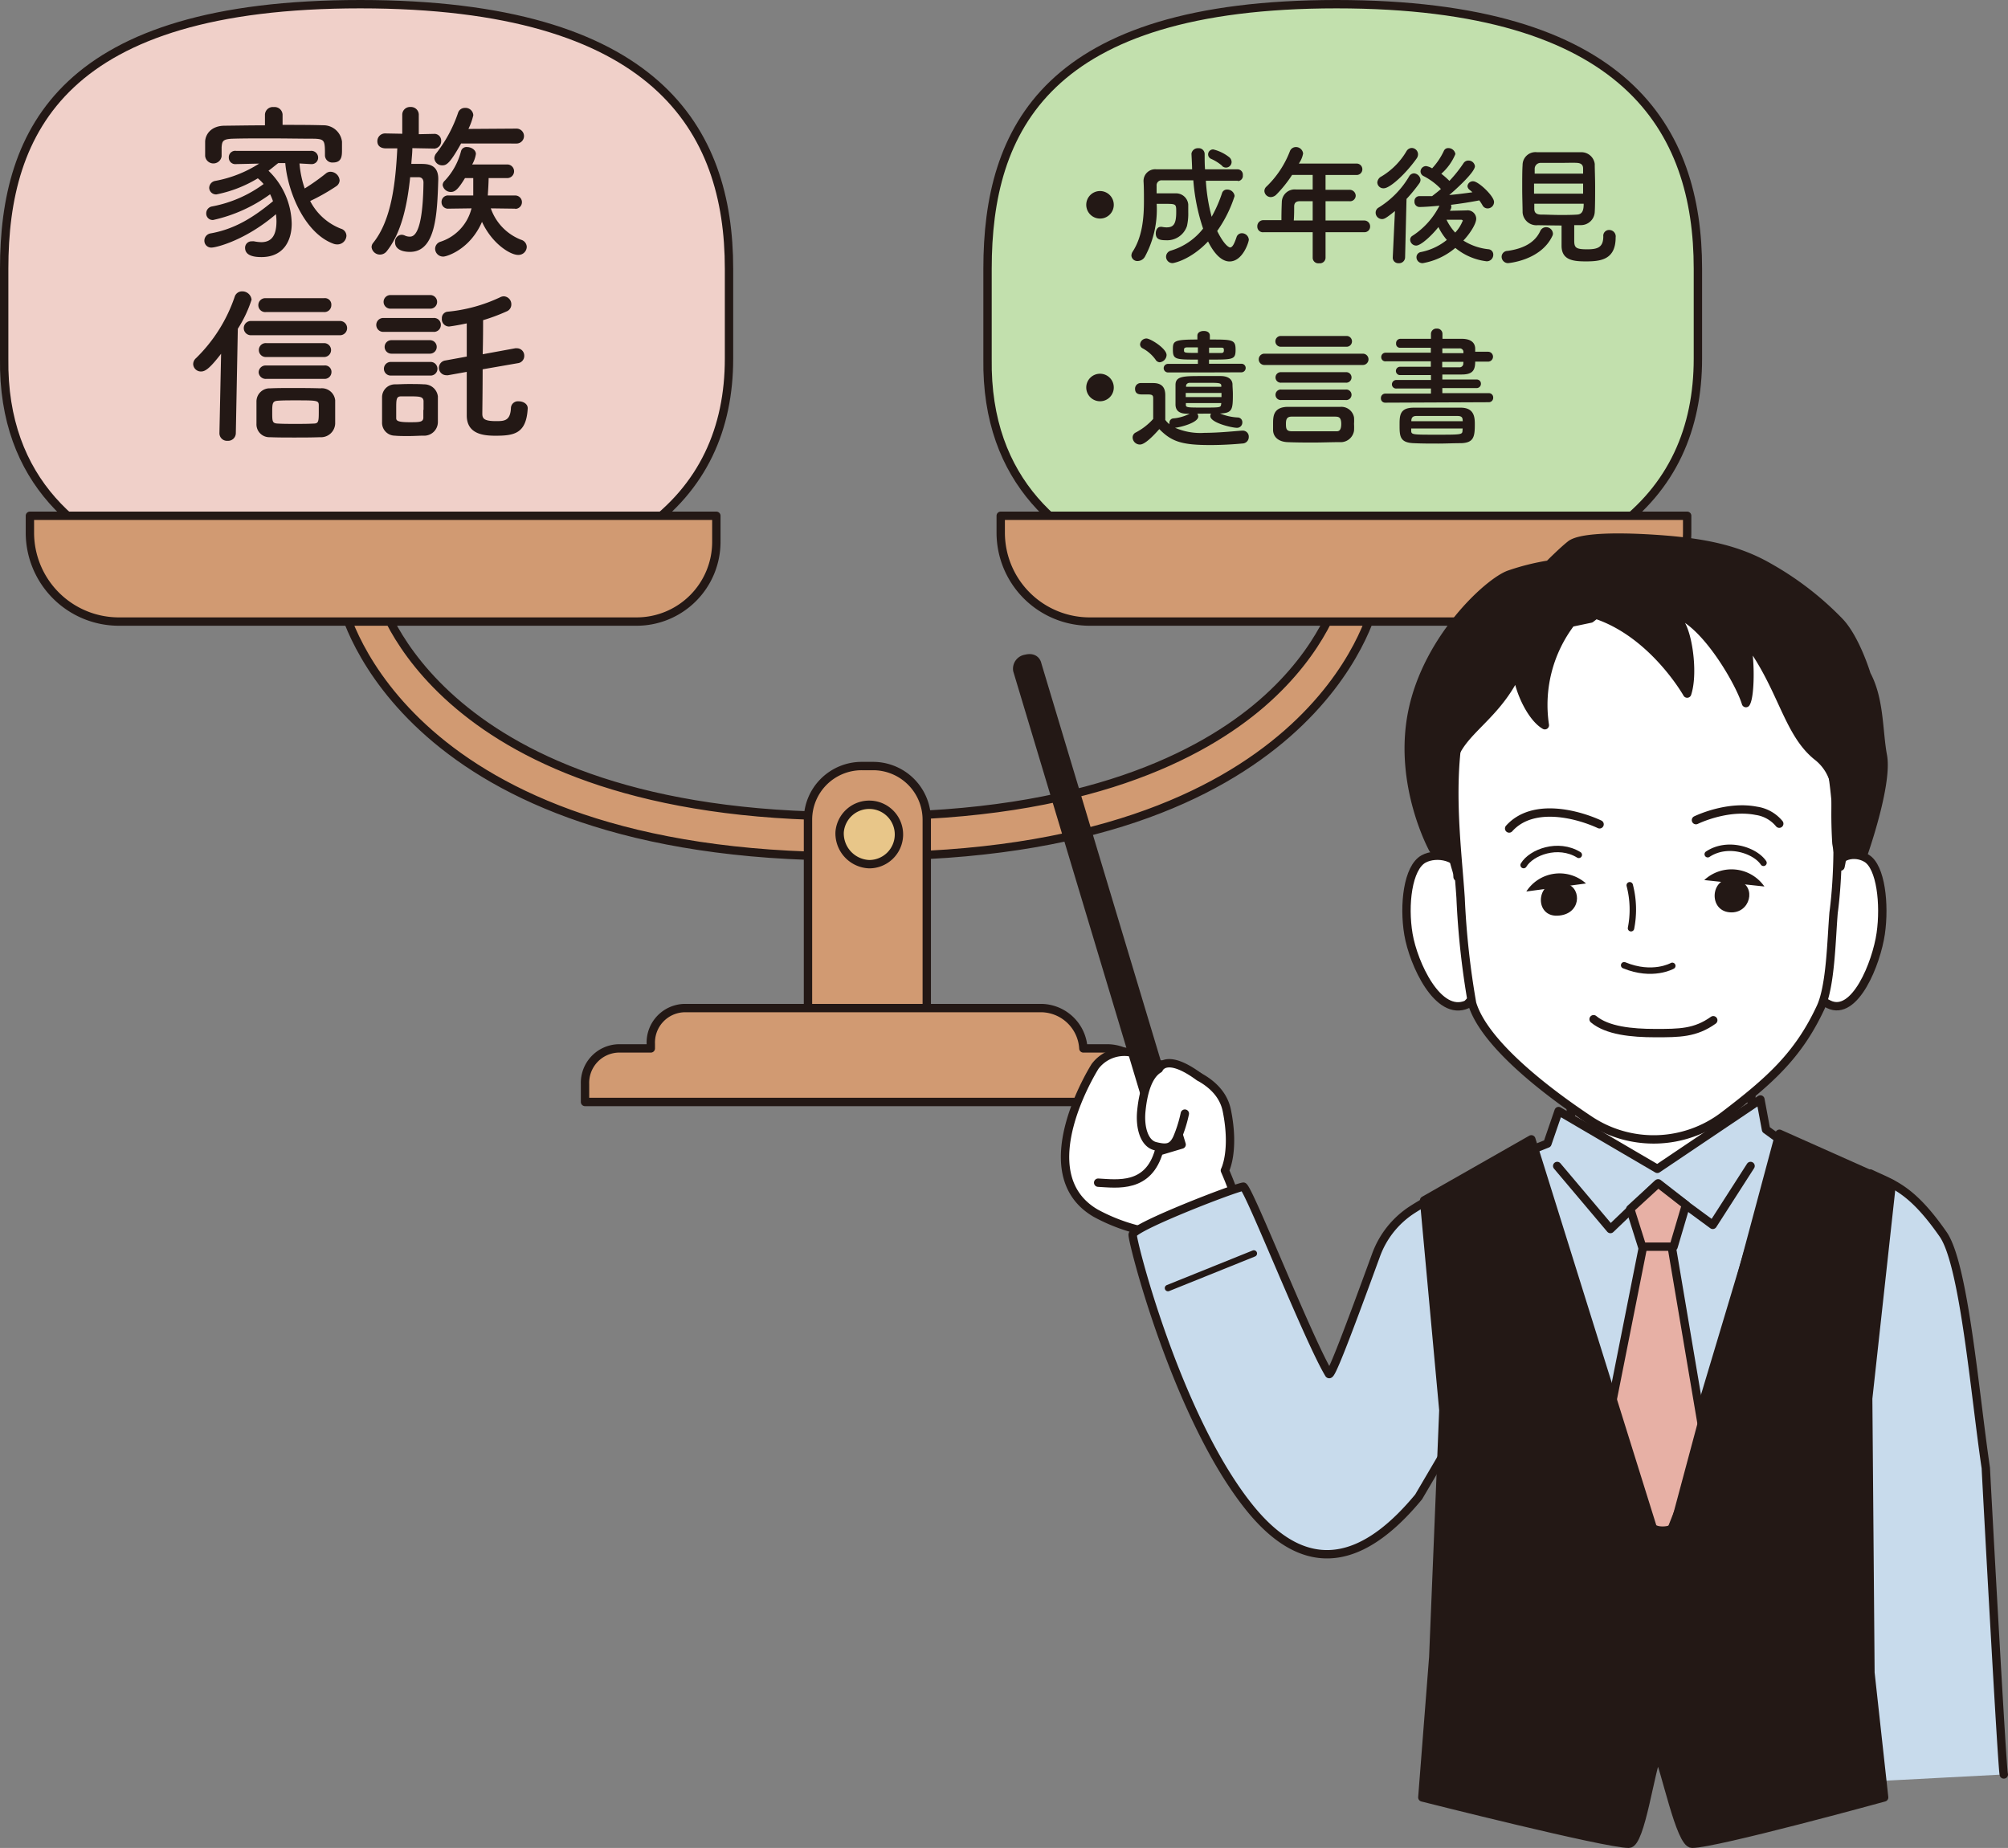
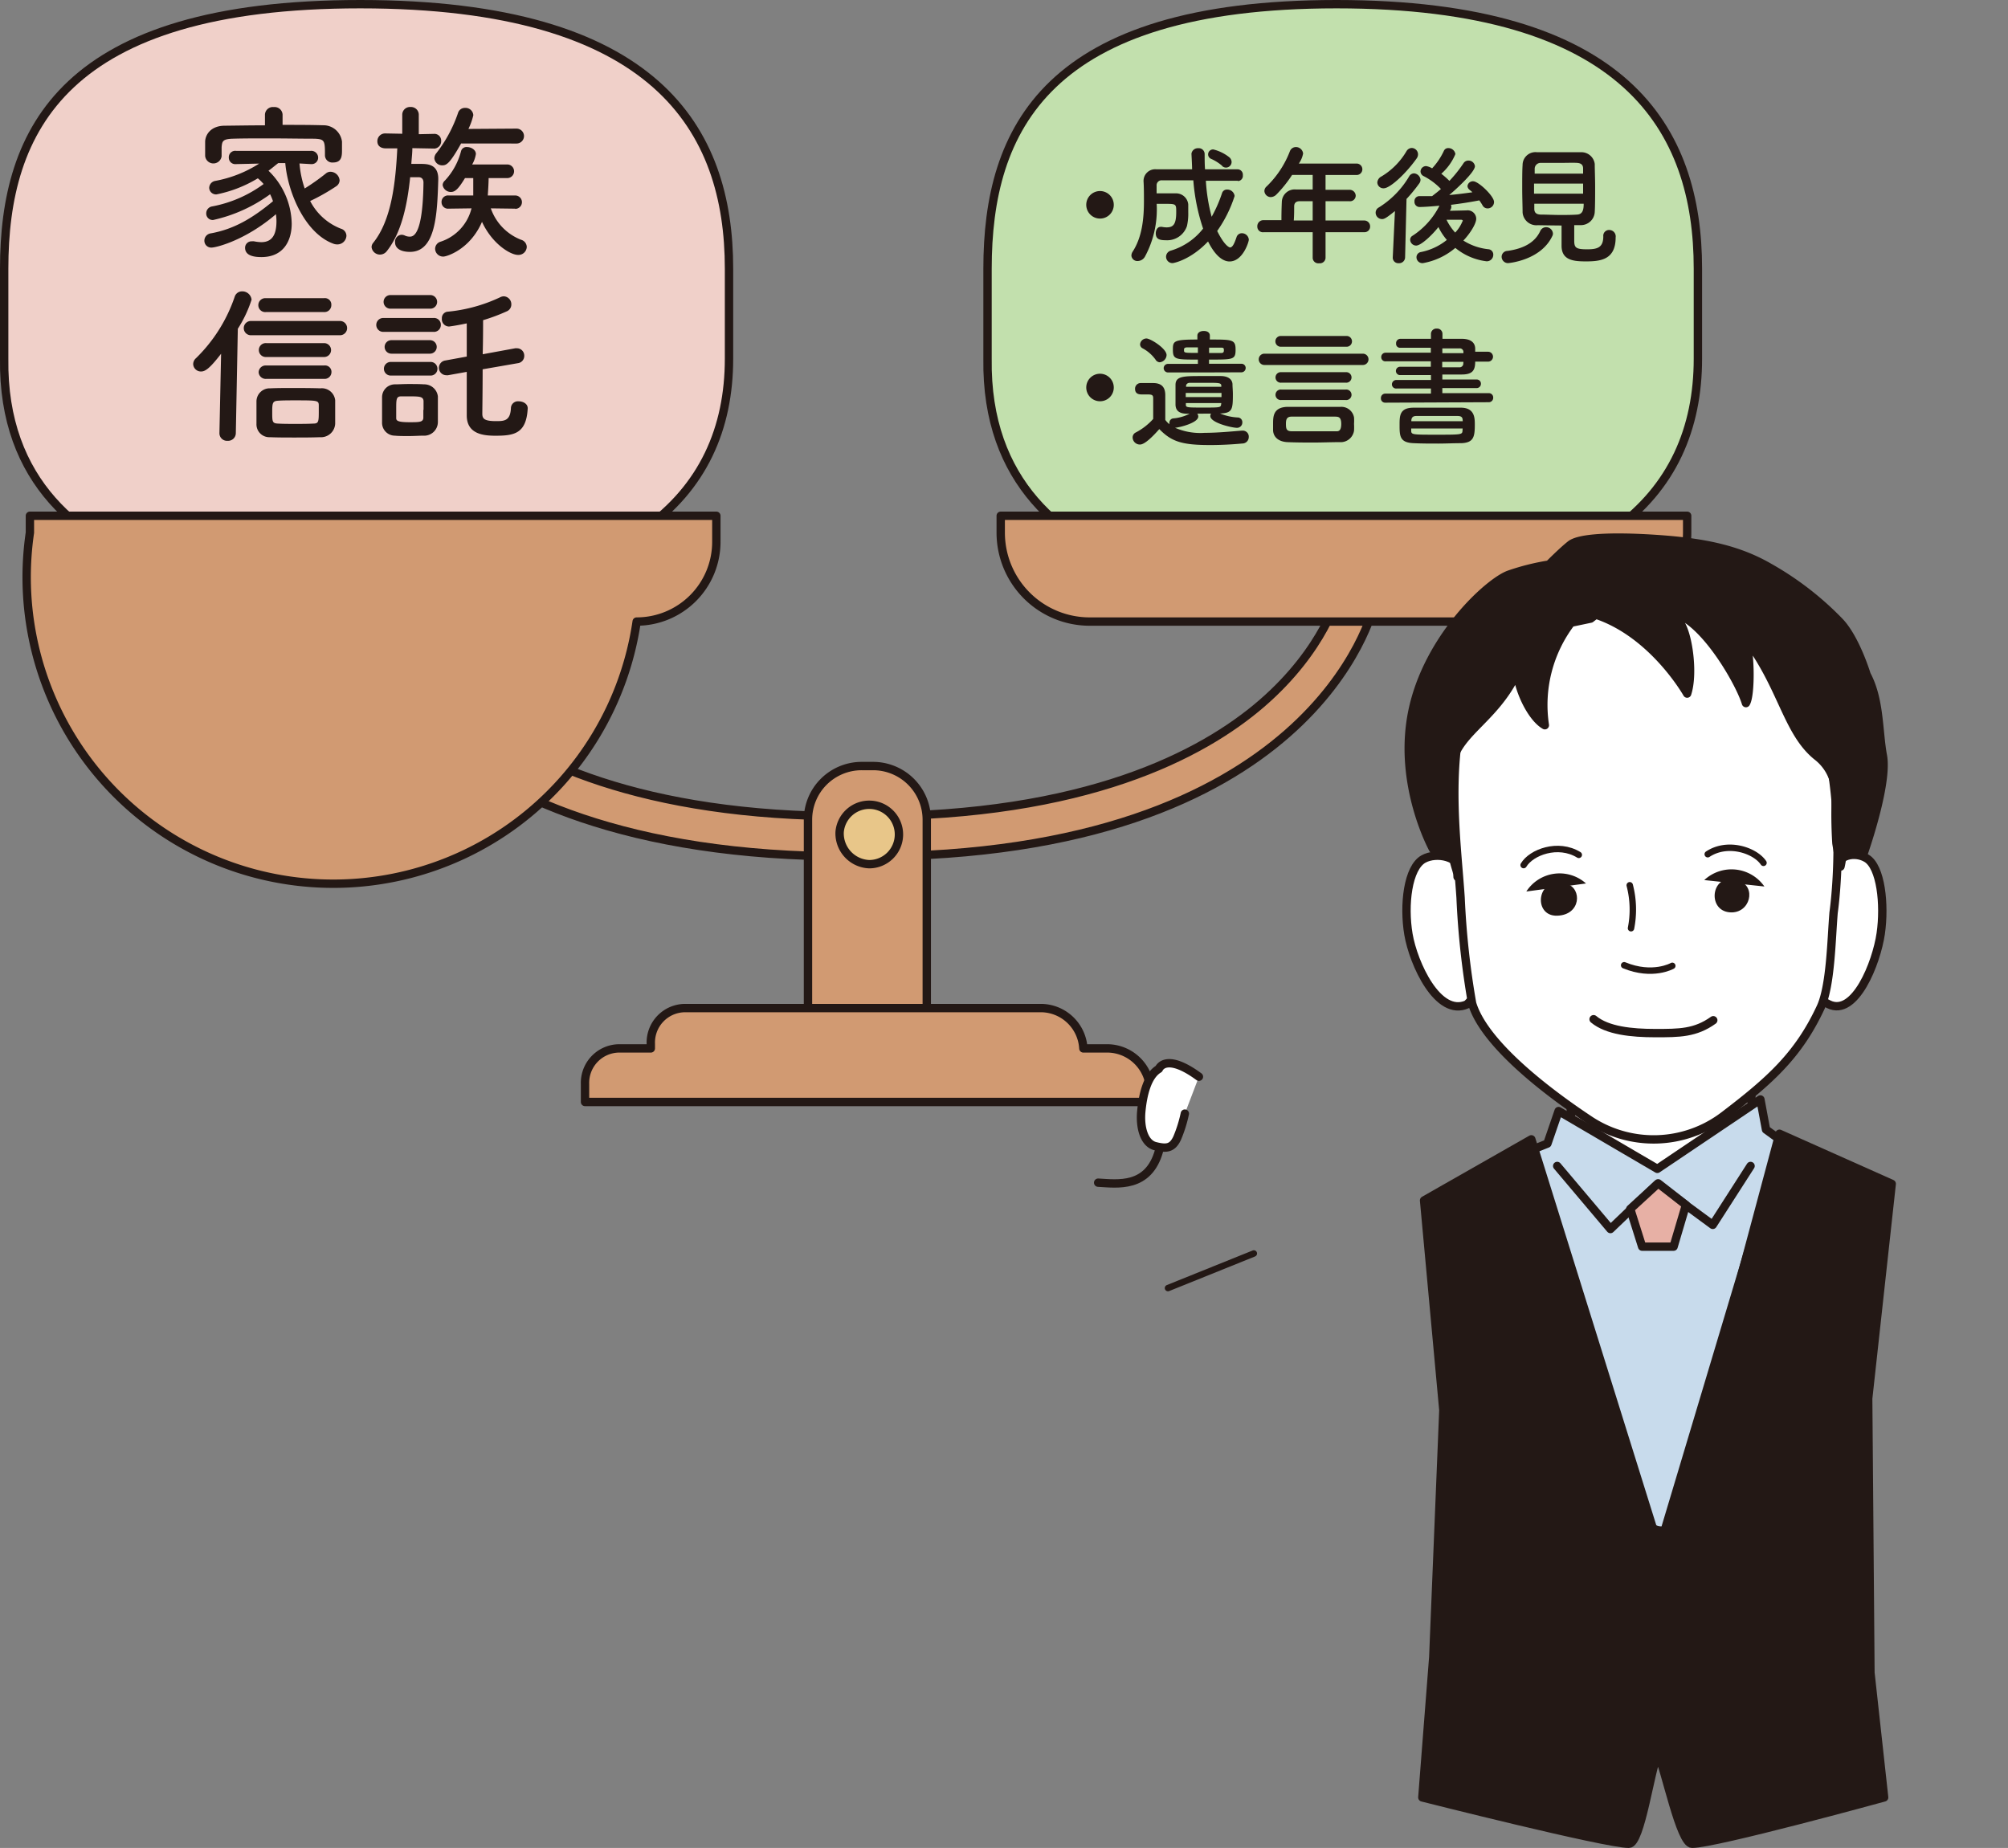
<svg xmlns="http://www.w3.org/2000/svg" viewBox="0 0 312.24 287.38">
  <rect x="0" y="0" width="312.24" height="287.38" fill="#808080" stroke="none" />
  <defs>
    <clipPath id="clip-path" transform="translate(-1.88 -.08)">
      <path fill="none" d="M0 0h316v291H0z" />
    </clipPath>
    <style>.cls-13,.cls-9{fill:none}.cls-10,.cls-11,.cls-12,.cls-13,.cls-6,.cls-8,.cls-9{stroke:#231815;stroke-linecap:round;stroke-linejoin:round}.cls-10,.cls-11,.cls-12,.cls-6,.cls-8,.cls-9{stroke-width:1.3px}.cls-12,.cls-4{fill:#231815}.cls-6{fill:#d19a72}.cls-8{fill:#fff}.cls-10{fill:#c8dbec}.cls-11{fill:#e7b0a5}</style>
  </defs>
  <g id="レイヤー_2" data-name="レイヤー 2">
    <g clip-path="url(#clip-path)" id="contents">
      <path d="M207.82.65c45.13 0 56.2 19.46 56.2 41.13v14c0 21.67-15.8 36.89-56.63 36.89-6.15 0-54.38 1.68-53.83-36.89v-14c0-21.67 9.13-41.13 54.26-41.13z" stroke-width="1.3" stroke="#231815" stroke-linecap="round" stroke-linejoin="round" fill="#c2e0ad" />
      <path class="cls-4" d="M172.93 34.07a2.14 2.14 0 112.14-2.13 2.13 2.13 0 01-2.14 2.13zm21.46-5.88h-5a27.49 27.49 0 00.9 5.6 21.23 21.23 0 001.62-3.69.78.78 0 01.78-.54 1.14 1.14 0 011.17 1 19.85 19.85 0 01-2.71 5.44c1.19 2.4 1.93 2.56 2 2.56.35 0 .63-.48 1-1.57a.86.86 0 01.83-.64 1.08 1.08 0 011.09 1c0 .34-.93 3.39-3 3.39-.6 0-1.93-.29-3.34-3.11C187 40.51 184.38 41 184.2 41a1 1 0 01-1-1 1 1 0 01.76-.95 10 10 0 005-3.42 30.59 30.59 0 01-1.52-7.51h-4.89a.77.77 0 00-.82.83v1.2h2.92a1.9 1.9 0 012 1.72v1.18a8.65 8.65 0 01-.2 2.18 3.24 3.24 0 01-3.28 2.21c-1 0-1.57-.18-1.57-1.08 0-.49.26-1 .74-1a.82.82 0 01.22 0 4.06 4.06 0 00.71.08c1.08 0 1.51-.5 1.51-2.38 0-1.26 0-1.28-1.73-1.28h-1.31a15.42 15.42 0 01-1.83 8.22 1.32 1.32 0 01-1.1.67.92.92 0 01-1-.85 1.18 1.18 0 01.2-.61c1.49-2.31 1.75-5.19 1.75-7.85 0-1.06 0-2.11-.06-3.06a1.81 1.81 0 012-1.89h5.55c0-.63-.1-2.34-.1-2.44a1 1 0 011.05-.84.91.91 0 011 .9c0 .77 0 1.55.06 2.38h5.07a.83.83 0 01.81.92.81.81 0 01-.77.91zm-2.45-2.31a7 7 0 00-1.72-1.09.76.76 0 01-.48-.71.77.77 0 01.81-.76 6.53 6.53 0 012.45 1.19 1 1 0 01.39.72.87.87 0 01-1.49.65zM208 36.19v4a.88.88 0 01-1 .83.87.87 0 01-1-.83v-4h-7.61a.87.87 0 01-1-.87.94.94 0 011-1h2.75c0-.66 0-1.41.06-2.84a2 2 0 012.22-1.93H206v-2.27h-3.2a19.26 19.26 0 01-2.46 3.07 1.29 1.29 0 01-.85.38 1 1 0 01-1-.95.94.94 0 01.34-.7 15.16 15.16 0 003.64-5.52 1 1 0 01.89-.61 1.12 1.12 0 011.15 1 3.86 3.86 0 01-.67 1.57h8.9a.89.89 0 110 1.77H208v2.31h3.69a.94.94 0 011 .91.88.88 0 01-1 .86H208v3h6a.91.91 0 01.93.93.87.87 0 01-.93.89zm-2-4.82h-2c-.68 0-.86.35-.88.77 0 .62 0 1.49-.06 2.23H206zm12.79 1.53c-1.37 1.11-1.67 1.25-2 1.25a1 1 0 01-1-1 .91.91 0 01.48-.8 14.12 14.12 0 004.73-4.84.89.89 0 01.77-.47 1.11 1.11 0 011 1 1 1 0 01-.18.54 24.24 24.24 0 01-2 2.44l-.22 9.08a.93.93 0 01-1 .91.86.86 0 01-.92-.87zm-1.74-3.54a.94.94 0 01-1-.91 1.15 1.15 0 01.66-.94 11.15 11.15 0 003.87-3.91 1 1 0 01.8-.51 1 1 0 011 1 1.1 1.1 0 01-.2.61c-1.62 2.3-4.12 4.66-5.13 4.66zm10.3 3.5l2.57-.06a1.33 1.33 0 011.51 1.29c0 .81-1 2.36-2 3.4a9 9 0 003.91 1.35.82.82 0 01.74.87 1 1 0 01-1.07 1 9.39 9.39 0 01-4.83-2.08 10.59 10.59 0 01-5.04 2.37.92.92 0 01-1-.93.82.82 0 01.72-.8 9.28 9.28 0 004-1.88 9.23 9.23 0 01-1.31-2c-.92 1.19-2.69 2.88-3.46 2.88a.94.94 0 01-.93-.91.71.71 0 01.37-.62 12 12 0 004.18-4.67c-.68.06-2.21.2-3.12.2a.79.79 0 01-.76-.87.76.76 0 01.74-.82h2c.44-.35.9-.69 1.37-1.11a10.09 10.09 0 00-2.68-2 .83.83 0 01-.49-.73.86.86 0 01.87-.83 2.47 2.47 0 01.93.35 10.48 10.48 0 001.83-2.72.72.72 0 01.68-.43 1.1 1.1 0 011.11.93A8.32 8.32 0 01226 27.1a12.48 12.48 0 011.26 1.11 20.57 20.57 0 002.2-2.76.89.89 0 01.77-.4 1 1 0 011 .87c0 1-3.4 4-4 4.49 1.25-.11 2.46-.27 3.61-.43-.14-.14-.3-.26-.44-.38a.8.8 0 01-.33-.58.85.85 0 01.89-.75c.81 0 3.24 2.3 3.24 3.22a1 1 0 01-1 1 .88.88 0 01-.79-.48 8.49 8.49 0 00-.5-.77c-1.33.26-2.84.5-4.41.69a.8.8 0 01.06.3.86.86 0 01-.16.5zm2 1.61c0-.18-.16-.22-.3-.22h-2.24a8.29 8.29 0 001.35 2 5.63 5.63 0 001.14-1.78zm7.03 6.53a1 1 0 01-1-1 .92.92 0 01.91-.9c2.62-.37 4.29-1.37 5.09-3.08a1 1 0 01.91-.61 1.06 1.06 0 011.07 1 .86.86 0 01-.11.4c-1.82 3.81-6.87 4.19-6.87 4.19zm4.62-5.9a2.15 2.15 0 01-2.36-2c0-.88-.06-2.33-.06-3.74s0-2.82.06-3.61a2 2 0 012.22-2h6.91a2.09 2.09 0 012.09 1.83c0 .89.06 2.18.06 3.51s0 3-.06 3.94a2.15 2.15 0 01-2.19 2.06h-1v2.39c0 1.11.24 1.37 2 1.37 1.55 0 2.52-.24 2.52-2a.9.9 0 011-1 1 1 0 01.92 1.15c0 3.47-2.33 3.73-4.63 3.73-2 0-3.78-.21-3.78-2.44v-3.14c-1.23-.01-2.52-.03-3.7-.05zm7.05-6.47h-7.63v1.57h7.63zm0-1.55v-.8c0-.53-.28-.83-.95-.87s-1.55 0-2.5 0h-3.14a.92.92 0 00-.94.89v.78zm-7.59 4.68v.8c0 .64.38.87 1 .89.93 0 1.94.06 3 .06s1.82 0 2.68-.06 1-.79 1-1.69zm-67.53 30.72a2.14 2.14 0 112.14-2.14 2.13 2.13 0 01-2.14 2.14zm15.12 1.93a.7.7 0 01.16.44c0 1-3 1.73-3.62 1.75a9.84 9.84 0 004.63.79c2 0 4.21-.22 5.74-.34h.1a.93.93 0 011 1 1 1 0 01-1 1c-1.27.12-3.12.24-5 .24-4.37 0-6-.52-7.91-2.48-1 1.13-2.26 2.4-3 2.4a1.13 1.13 0 01-1.15-1.12.86.86 0 01.5-.76 9.58 9.58 0 002.7-2.1V62c0-.52-.24-.58-.92-.58h-.79c-.38 0-1.11 0-1.11-.87a.87.87 0 01.85-.9h1.95c1.29 0 1.9.6 1.9 1.89v3.84a3.69 3.69 0 00.64.67 1 1 0 010-.22.67.67 0 01.67-.69 6.76 6.76 0 002.47-.72h-.36c-1.25 0-1.79-.48-1.83-1.37v-3.12c0-1.37 1.29-1.37 4.1-1.37h2.92c1.13 0 1.78.48 1.84 1.23 0 .46.06 1 .06 1.59 0 2.39-.08 2.94-2 3a8.24 8.24 0 002.72.62.73.73 0 01.75.77.82.82 0 01-.83.84c-.78 0-4.15-.78-4.15-1.83a.66.66 0 01.12-.38zM181.56 56a5.94 5.94 0 00-2-1.75.7.7 0 01-.4-.62 1 1 0 011-.91c.6 0 3.12 1.55 3.12 2.58a1.18 1.18 0 01-1.09 1.12.82.82 0 01-.63-.42zm7.5 2h-5.5a.68.68 0 01-.73-.67.67.67 0 01.73-.66h4.59V56c-3.5 0-3.89 0-3.89-1.57 0-1.31.12-1.55 3.81-1.55v-.6c0-.49.46-.73 1-.73s.94.24.94.73v.6c3.49 0 4 0 4 1.57s-.36 1.55-4.13 1.55v.65h5a.65.65 0 01.7.66.67.67 0 01-.7.67zm-.91-3.9h-1.63c-.53 0-.53.22-.53.4 0 .46 0 .46 2.16.46zm-1.89 7.09v.64h5.56v-.64zm5.53 1.57h-5.51v.28c0 .42.26.42 2.76.42s2.67 0 2.72-.48zm0-2.7c0-.45-.41-.45-2.38-.45h-2.48c-.4 0-.6.22-.62.46v.16h5.48zm-1.9-5.08h1.81c.39 0 .49-.1.49-.44s-.06-.4-.51-.4h-1.79zm8.6 1.86a.88.88 0 010-1.76h15.31a.88.88 0 110 1.76zm11.73 12c-1.39 0-2.72.06-4.05.06s-2.66 0-4.07-.06-2.2-.79-2.26-1.81v-1c0-1.15 0-2.62 2.24-2.68h8.26a2 2 0 012.09 1.65 8 8 0 010 1 9.3 9.3 0 010 1.05 2.1 2.1 0 01-2.21 1.79zM201.13 54a.84.84 0 110-1.67h10.05a.84.84 0 110 1.67zm0 8.29a.82.82 0 110-1.63h10a.82.82 0 110 1.63zm0-2.7a.82.82 0 110-1.63h10a.82.82 0 110 1.63zm9.31 6.41c0-1.11-.47-1.11-.93-1.13h-6.78c-.81 0-.89.51-.89 1.13 0 .81.1 1.13.9 1.15h6.85c.41.02.85-.02.85-1.15zm6.84-3.3a.65.65 0 01-.67-.69.68.68 0 01.67-.72h7.11v-.79h-5.36a.65.65 0 01-.71-.64.69.69 0 01.71-.69h5.36v-.76h-4.88a.65.65 0 010-1.29h4.86v-.85h-7a.64.64 0 01-.71-.66.67.67 0 01.71-.68h7v-.77h-4.86a.6.6 0 01-.54-.66.67.67 0 01.64-.73h4.78v-.78a.84.84 0 01.9-.81.82.82 0 01.89.81v.78h3c1.29 0 2.05.5 2.09 1.49v.52h2a.77.77 0 110 1.54h-2c0 1.38-.44 2-2.11 2h-3v.78h5.31a.64.64 0 01.69.65.66.66 0 01-.69.68h-5.31v.79h7.21a.67.67 0 01.7.7.68.68 0 01-.7.71zm8.25 6.36c-1.31 0-2.58 0-3.82-.06-2.16-.08-2.2-1.09-2.2-2.82 0-1.43 0-2.68 2.14-2.7h7.49c2.05.06 2.07 1.61 2.07 2.62 0 1.91-.18 2.82-2.09 2.9-1.23 0-2.42.06-3.59.06zm3.79-3.62c0-.49-.22-.65-.75-.67h-6.46c-.56 0-.75.28-.77.69v.12h8zm0 1.28h-8V67c0 .68.08.68 3.91.68 4 0 4.05 0 4.07-.7zm.12-11.92a.56.56 0 00-.63-.54h-2.65V55h3.28zm0 1.55h-3.3v.85h2.65a.58.58 0 00.63-.56z" transform="translate(-1.88 -.08)" />
      <path d="M56.02.65c46.05 0 57.34 19.46 57.34 41.13v14c0 21.67-16.12 36.89-57.78 36.89C49.3 92.66.12 94.34.65 55.77v-14C.65 20.11 9.97.65 56.02.65z" fill="#f0d0c9" stroke-width="1.3" stroke="#231815" stroke-linecap="round" stroke-linejoin="round" />
      <path class="cls-6" d="M136.92 133.26h-3.08c-69.13 0-78.4-37.84-78.76-39.46l5.64-1.48c.08.35 8.93 34.69 73.12 34.69h3.08c33.73 0 51.84-9.51 61.1-17.48 9.87-8.51 12-17.12 12-17.21l5.64 1.48c-.35 1.62-9.66 39.46-78.74 39.46z" transform="translate(-1.88 -.08)" />
-       <path class="cls-6" d="M4.65 80.21h106.74v4A12.4 12.4 0 0199 96.66H18.48A13.83 13.83 0 014.65 82.84v-2.63zM134 119.13h1.76a8.35 8.35 0 018.35 8.35v33.34h-18.47v-33.35a8.35 8.35 0 018.36-8.34z" />
+       <path class="cls-6" d="M4.65 80.21h106.74v4A12.4 12.4 0 0199 96.66A13.83 13.83 0 014.65 82.84v-2.63zM134 119.13h1.76a8.35 8.35 0 018.35 8.35v33.34h-18.47v-33.35a8.35 8.35 0 018.36-8.34z" />
      <path d="M130.56 129.39a4.62 4.62 0 114.61 5 4.79 4.79 0 01-4.61-5z" fill="#e8c689" stroke-width="1.3" stroke="#231815" stroke-linecap="round" stroke-linejoin="round" />
      <path class="cls-6" d="M174.25 163.12h-3.91a6.65 6.65 0 00-6.38-6.27h-55.73a5.36 5.36 0 00-5.15 5.54v.73H98a5.36 5.36 0 00-5.15 5.54v2.79h87.88v-1.4a6.71 6.71 0 00-6.48-6.93z" transform="translate(-1.88 -.08)" />
      <path class="cls-6" d="M155.61 80.21h106.74v2.62a13.83 13.83 0 01-13.83 13.83h-79.08a13.83 13.83 0 01-13.83-13.83v-2.62z" />
      <path class="cls-4" d="M48.45 25.5a16 16 0 00.81 3.89 33.63 33.63 0 003.3-2.34 1.1 1.1 0 01.71-.26 1.46 1.46 0 011.42 1.34 1.16 1.16 0 01-.58.95 31.14 31.14 0 01-4 2.26 9.06 9.06 0 004.77 4.3 1.17 1.17 0 01.87 1.1 1.41 1.41 0 01-1.42 1.35 1.71 1.71 0 01-.61-.11c-4.4-1.61-7.09-7.95-7.48-12.54h-1.09c-.55.42-1 .82-1.52 1.19a11.71 11.71 0 013.61 8.24c0 2.45-1.13 5.19-4.72 5.19-1.63 0-2.53-.45-2.53-1.45a1 1 0 011.08-1 1.16 1.16 0 01.32 0 6.42 6.42 0 001.11.13c1.73 0 2.37-1.21 2.37-3.27a8.21 8.21 0 00-.08-1.08c-4.8 4.11-9.33 5.19-10 5.19a1.06 1.06 0 01-1.13-1.05 1.15 1.15 0 011-1.16c3.66-.66 6.53-2.4 9.67-5a7.92 7.92 0 00-.45-1.08 23.72 23.72 0 01-8.85 4 1 1 0 01-1.08-1.06 1.08 1.08 0 01.92-1.05 19.58 19.58 0 008-3.48 6.88 6.88 0 00-.9-.89 19.87 19.87 0 01-6.42 2.5 1.06 1.06 0 01-1.14-1 1.13 1.13 0 01.95-1.1 19 19 0 006.82-2.69l-3.61.08a1 1 0 01-1.11-1 1 1 0 011.13-1.06h11.62a1.06 1.06 0 011.14 1.06 1 1 0 01-1.08 1h-.06zm-2.63-6c2.15 0 4.29 0 6.32.06a2.9 2.9 0 012.92 2.55v1.24c0 .92 0 2-1.39 2a1.14 1.14 0 01-1.26-1.06c0-2.32 0-2.58-1.66-2.64-2.11 0-4.64-.05-7.09-.05-2 0-4 0-5.58.05s-1.66.4-1.74 1.32v1.42a1.29 1.29 0 01-2.56-.05v-2.27c.06-1.18 1-2.42 3-2.44s4.14-.06 6.3-.06v-1.68a1.23 1.23 0 011.37-1.16 1.24 1.24 0 011.37 1.16zm23.5 3.68L66 23.12c0 .8-.11 1.61-.16 2.45h1.5c1.06 0 2.69.08 2.69 2.32V28c-.16 5.43-.4 11.25-4.4 11.25-1.37 0-2.32-.5-2.32-1.5a1.07 1.07 0 011-1.16 1.19 1.19 0 01.5.11 1.78 1.78 0 00.76.18c.5 0 2.06 0 2.16-8.4 0-.56-.29-.82-.71-.84h-1.36C65.21 32 64.29 36.32 62 39.17a1.34 1.34 0 01-1 .5 1.31 1.31 0 01-1.34-1.16 1.06 1.06 0 01.27-.69c2.87-3.58 3.47-9.48 3.73-14.67h-1.84c-.1 0-1.26 0-1.26-1.11a1.2 1.2 0 011.23-1.21l2.64.05v-2.95a1.2 1.2 0 011.29-1.21A1.21 1.21 0 0167 18v2.95l2.34-.05a1.05 1.05 0 011.14 1.1 1.14 1.14 0 01-1.14 1.19zm4.26-.79c-1.79 3.21-2.31 3.4-2.92 3.4a1.2 1.2 0 01-1.24-1.11 1.32 1.32 0 01.32-.79 21.33 21.33 0 003.37-6.27 1.1 1.1 0 011.08-.76A1.21 1.21 0 0175.48 18a10.35 10.35 0 01-.76 2.13l7.48-.05a1.16 1.16 0 010 2.32zM82 32.53l-3.8-.05a8.08 8.08 0 004.72 4.89 1.19 1.19 0 01.87 1.11 1.29 1.29 0 01-1.37 1.24c-1.16 0-4-1.69-5.59-5.14-1.87 4.32-5.5 5.4-6 5.4a1.24 1.24 0 01-1.29-1.21 1.17 1.17 0 01.87-1.11 7.29 7.29 0 004.79-5.18l-3.58.05a1 1 0 01-1.08-1 1 1 0 011.11-1.05h3.82v-2.71h-1.28c-1 1.63-1.5 2.16-2.18 2.16a1.28 1.28 0 01-1.3-1.08 1 1 0 01.35-.69 10.53 10.53 0 002.52-4.61.87.87 0 01.93-.6c.63 0 1.37.42 1.37 1.08a4.71 4.71 0 01-.58 1.63h5.56a1.06 1.06 0 010 2.11h-3c0 .76-.08 1.94-.13 2.71H82a1 1 0 010 2.08zM36 67.44l.26-12.35c-1.76 2.29-2.47 2.76-3.11 2.76a1.2 1.2 0 01-1.23-1.16 1.26 1.26 0 01.45-.92 24.22 24.22 0 006-9.53 1.19 1.19 0 011.14-.85A1.45 1.45 0 0141 46.68a19.3 19.3 0 01-2.14 4.53l-.31 16.23a1.2 1.2 0 01-1.27 1.19A1.18 1.18 0 0136 67.47zm5-15.23A1.11 1.11 0 1141 50h13.64a1.11 1.11 0 110 2.21zm10.64 15.86c-1.35.05-2.72.05-4 .05s-2.58 0-3.79-.05A2 2 0 0141.76 66v-3.53a2.05 2.05 0 012.13-2c1.08-.05 2.19-.05 3.3-.05 1.52 0 3.05 0 4.5.05A2.09 2.09 0 0154 62.33v3.63a2.21 2.21 0 01-2.36 2.11zm-8.43-19.46a1.07 1.07 0 01-1.16-1.08 1.08 1.08 0 011.16-1.08h9.06a1 1 0 011.13 1.08 1.07 1.07 0 01-1.13 1.08zM43.28 59a1.1 1.1 0 01-1.18-1 1.08 1.08 0 011.18-1.08h9A1 1 0 0153.42 58a1.06 1.06 0 01-1.13 1zm0-3.4a1.08 1.08 0 01-1.15-1.08 1.07 1.07 0 011.15-1.08h9a1.08 1.08 0 110 2.16zm8.17 8.61v-1.08c0-.79-.23-.79-3.74-.79-.94 0-1.86 0-2.65.06s-.85.39-.85 1.73c0 1.5 0 1.77.85 1.82s1.78.05 2.74.05 1.89 0 2.86-.05c.71-.01.79-.28.79-1.7zm10.02-12.52a1.08 1.08 0 110-2.16h7.82a1.05 1.05 0 011.14 1.08 1.07 1.07 0 01-1.14 1.08zm6.22 16.14c-.56 0-1.4.06-2.24.06s-1.64 0-2.16-.06a2 2 0 01-2-2.08v-3.9a2 2 0 012-2c.6 0 1.34-.05 2.1-.05s1.79 0 2.42.05a2.13 2.13 0 012.16 1.87v4a2.13 2.13 0 01-2.28 2.11zm-5-19.75a1.06 1.06 0 110-2.11h6a1.06 1.06 0 110 2.11zm.05 7a1.05 1.05 0 110-2.1h6a1.05 1.05 0 110 2.1zm0 3.4a1.06 1.06 0 110-2.11h6a1.06 1.06 0 110 2.11zm5 5.32v-1.37c-.06-.68-.61-.71-2.16-.71h-1.32c-.77 0-.77.47-.77 2v1.39c0 .39.24.63 2.06.63 1.5 0 2.1 0 2.16-.65v-1.26zm9.19-6.29c0 3.29-.05 6.42-.05 6.9 0 .74.24 1.16 2.11 1.16 1.26 0 2.26 0 2.34-2.08a1.09 1.09 0 011.21-1c.69 0 1.4.39 1.4 1.08-.21 3.93-2.08 4.27-5 4.27-1.87 0-4.48-.24-4.48-3.16v-6.77l-2.9.52a.93.93 0 01-.27 0 1.15 1.15 0 01-.16-2.29l3.33-.61v-5.16c-1 .21-1.87.37-2.69.48h-.18a1.13 1.13 0 01-1-1.24 1 1 0 01.82-1.05 24.53 24.53 0 008.22-2.24 1.32 1.32 0 01.6-.16 1.23 1.23 0 011.16 1.27 1.15 1.15 0 01-.74 1.08A28.87 28.87 0 0177 49.87c0 1 0 3.06-.06 5.3l5.06-.93a1.23 1.23 0 01.27 0 1.14 1.14 0 011.13 1.18 1.13 1.13 0 01-1 1.14z" transform="translate(-1.88 -.08)" />
-       <path class="cls-8" d="M195.05 190a49.89 49.89 0 00-2.7-7.9s1.57-3 .3-9.31-10.8-7.24-10.8-7.24l-2.57-1.29a5.7 5.7 0 00-7.11 1.64s-10.59 16.64.1 22.85a28.17 28.17 0 009.3 3.11l1.08 5.69" transform="translate(-1.88 -.08)" />
      <path class="cls-9" d="M172.64 184c3 .16 7.84.93 9.48-5" transform="translate(-1.88 -.08)" />
      <path class="cls-8" d="M241.49 180c4.86-2.13 4.71-5.32 4.71-5.32l-.17-5.1 28.13-.85.15 4.87s.15 2.88 3.65 4.55v11.57h-35.68z" transform="translate(-1.88 -.08)" />
      <path class="cls-10" d="M277.01 177.4l-2.4-1.74-.87-4.68-16.03 10.79-15.35-8.99-1.74 5.06-3.35 1.34 20.44 62.65 19.3-64.43z" />
-       <path class="cls-10" d="M231.4 215.3l-3.82-30.71c-1.9 1.23-4.19 2.36-6.25 3.71a14.16 14.16 0 00-5.49 7c-5.14 14.08-7.05 18.87-7.31 18.44-3.24-5.4-12.26-28.32-13.3-29.12-1.25.12-16.91 6.17-17.22 7.44-.18.75 6.84 28.53 18.27 42.6 9.79 12.05 18.92 7 26.19-1.79l7.44-12.67zm57.16 62.04c-.39-15.71 1.07-63.07 1.07-63.07l3.07-31.7c3.53 1.69 6.37 2.32 11.34 9.47 3.27 4.7 4.92 24.79 6.63 36.34 0 .33 2.57 47.73 2.8 47.65" transform="translate(-1.88 -.08)" />
-       <path class="cls-11" d="M255.92 191.7l-6.95 34.99 8.34 17.73 7.83-19.82-5.53-32.72-3.69-.18z" />
      <path class="cls-12" d="M278.58 176.39l-16.36 61.06c-.32.83-3.07.9-3.39.08L240 177.26l-16.68 9.5 3 32.62-1.57 38.41-1.7 21.81s28.47 7.21 32.11 7.21c1.87 0 3.37-11.74 4.51-13.93 1.15 2.19 3.46 13.93 5.32 13.93 3.65 0 29.87-7.21 29.87-7.21l-2.13-19.39-.35-42.64 3.66-33.39z" transform="translate(-1.88 -.08)" />
      <path class="cls-9" d="M242.14 181.32l8.28 9.81 7.29-6.98 8.62 6.33 5.88-9.16" />
      <path class="cls-11" d="M253.5 188.01l1.85 5.86h4.89l1.92-6.49-4.32-3.36-4.34 3.99z" />
      <path class="cls-8" d="M287.23 135.34c.4-2.37 3.13-2.86 4.91-1.78 2.2 1.33 2.85 7.13 2.19 11.7s-4 13-8.08 11l-2.46-1.26m-54.49-19c-.35-2.81-4.08-3.43-6.06-2.34-2.45 1.35-3.12 7.15-2.35 11.71s4.6 12.93 9.11 10.9l1.58-1.63" transform="translate(-1.88 -.08)" />
      <path class="cls-8" d="M287 142c-.35 4.22-.45 11.36-2 14.72-3.47 7.46-7.89 11.4-15.07 16.87a18 18 0 01-20.95.62c-4.18-2.78-16.08-11.05-18.19-18.09A126.87 126.87 0 01229 139.7c-1.06-16.17-6.64-46.41 28-49.22 37.57.58 30 51.52 30 51.52z" transform="translate(-1.88 -.08)" />
      <path class="cls-4" d="M272.28 137.06c2.76.88 1.78 5.12-1.39 4.9-3.78-.26-2.89-6.58 1.39-4.9zm-26.71.49c2.31.73 2.17 4.79-1.52 4.93-3.96.16-3.25-6.48 1.52-4.93z" transform="translate(-1.88 -.08)" />
      <path class="cls-13" d="M254.43 150.19c4.44 1.83 7.49.09 7.49.09" transform="translate(-1.88 -.08)" />
-       <path class="cls-9" d="M250.61 128.27c-3.28-1.52-10.33-3.5-14.06.65m29.05-1.3c1.56-.73 5.58-2.2 9.38-1.45a5.66 5.66 0 013.57 2" transform="translate(-1.88 -.08)" />
      <path class="cls-12" d="M224.72 132.12s-5.52-10-3.23-21.32c2.34-11.54 11.9-20.25 15.07-21.37a36.1 36.1 0 016.19-1.55s2.06-2.08 3.35-3.1 6-1.37 13.42-.87 12.7 1.64 17.51 4.43a47.9 47.9 0 0110.91 8.44c2.51 2.65 4.19 8.22 4.19 8.22 2.08 3.86 1.83 8.85 2.53 12.58s-1.91 12.1-3 15.26c-3.55-1.27-3.19.42-3.59 2 0 .11-.62-3.51-.63-3.62a72.94 72.94 0 01-.08-7.54 7.5 7.5 0 00-2.93-6c-4.75-3.82-5.44-11.12-11.29-18.58 1 2 1 9.12.23 10.32-.8-2.69-4.87-10-9-12.93a.66.66 0 00-1 .85c1.15 2.21 1.81 7.71.86 10.6 0 0-5.24-9.31-14.21-12.28l-.8.62-3.05.64a21.12 21.12 0 00-4.07 15.94c-1.94-1.1-3.94-5-4.33-8.19-3.66 7.77-10 9.51-10.3 15.42-.74 14.09 1.11 14.59 1.06 16.36-.23-5.04-3.81-4.33-3.81-4.33z" transform="translate(-1.88 -.08)" />
      <path class="cls-4" d="M239.22 138.72a6.16 6.16 0 019.28-1.25" transform="translate(-1.88 -.08)" />
      <path class="cls-13" d="M238.8 134.61c1.19-2 5.36-3.57 8.58-1.59" transform="translate(-1.88 -.08)" />
      <path class="cls-4" d="M276.24 137.94a6.23 6.23 0 00-9.35-1" transform="translate(-1.88 -.08)" />
      <path class="cls-13" d="M276.1 134.26c-1.29-1.92-5.54-3.41-8.67-1.34m-12.13 4.83a15 15 0 01.2 6.68" transform="translate(-1.88 -.08)" />
      <path class="cls-9" d="M249.68 158.58c2.12 1.77 5.88 2.16 9.61 2.16s6.2 0 9-2" transform="translate(-1.88 -.08)" />
      <path class="cls-13" d="M194.97 194.93l-13.35 5.38" />
-       <path class="cls-12" d="M182.51 179l3.11-.93-22.44-74.67s-.18-1.28-1.79-.87a1.56 1.56 0 00-1.32 1.8z" transform="translate(-1.88 -.08)" />
      <path class="cls-8" d="M186.12 173.26a20.82 20.82 0 01-1.19 3.8c-.76 1.63-1.69 1.69-3.41 1.26s-2.41-2.89-2.17-5.42.92-5.54 2.73-6.6c0 0 1-2.62 6.23 1.22" transform="translate(-1.88 -.08)" />
    </g>
  </g>
</svg>